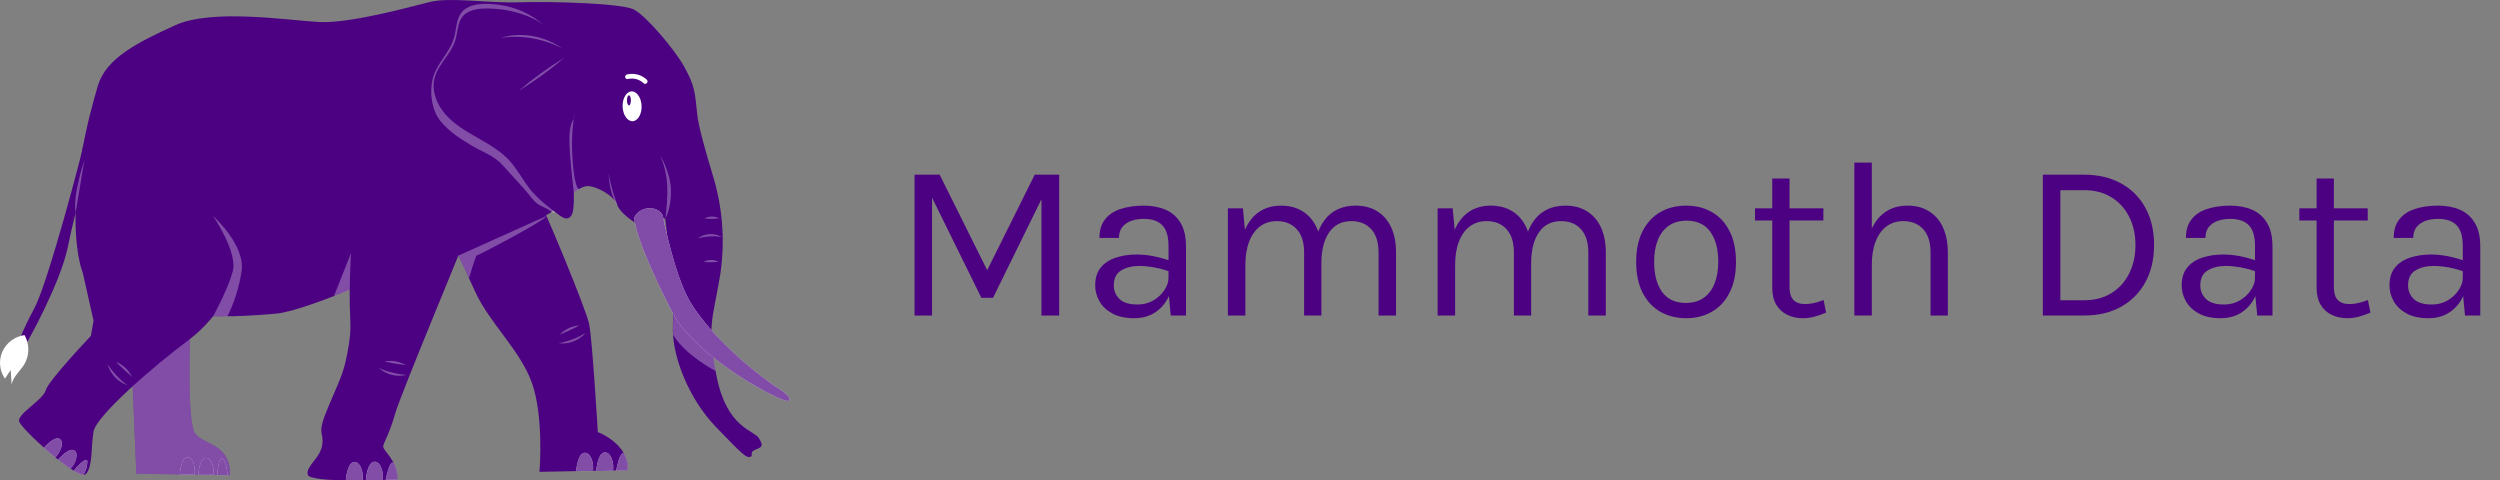
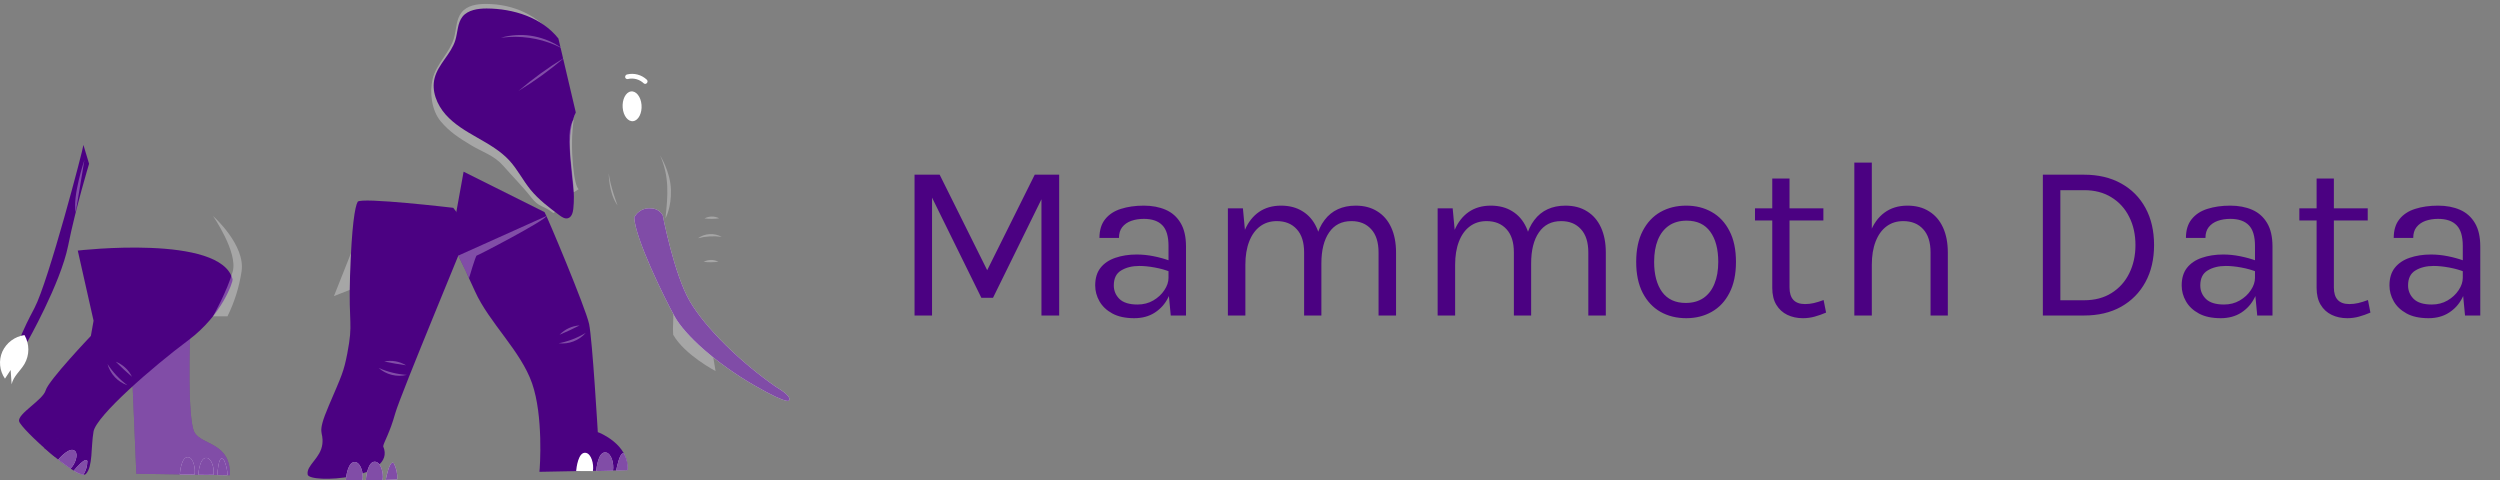
<svg xmlns="http://www.w3.org/2000/svg" width="1561" height="300" viewBox="0 0 1561 300" fill="none">
  <rect x="0" y="0" width="1561" height="300" fill="#808080" stroke="none" />
-   <path d="M449.897 170.231C452.779 149.694 451.085 128.773 444.935 108.966C440.804 95.49 436.082 78.884 435.335 71.229C433.925 57.217 433.615 53.354 427.469 42.091C421.322 30.827 403.208 9.668 395.694 5.876C388.181 2.084 344.114 0.759 324.646 1.435C305.178 2.112 281.256 -1.976 268.259 1.266C255.261 4.509 218.384 14.757 199.184 13.742C179.984 12.727 132.576 5.199 109.345 15.786C86.113 26.373 66.307 36.283 61.176 53.354C56.044 70.425 41.031 124.078 49.898 164.381C58.765 204.684 151.396 197.861 172.541 195.803C193.686 193.745 257.601 163.704 267.511 160.279C277.422 156.853 337.545 139.782 346.073 130.901C354.602 122.02 362.482 115.874 367.599 116.212C372.716 116.551 383.317 122.02 385.361 127.828C387.405 133.636 397.033 139.303 397.033 139.303L415.359 136.385C415.359 136.385 421.181 184.54 420.166 202.978C419.151 221.417 429.851 248.751 446.922 266.499C463.994 284.247 466.052 285.967 468.448 285.276C470.845 284.585 467.419 282.541 471.521 280.835C475.624 279.13 476.977 278.791 473.904 273.66C470.831 268.529 454.168 267.514 447.599 235.754C441.03 203.993 445.104 199.257 449.474 172.825C449.629 172.05 449.742 171.105 449.897 170.231Z" fill="#4B0182" />
  <path opacity="0.3" d="M445.386 223.235L446.796 231.693C446.796 231.693 427.469 221.6 420.322 208.997C420.251 208.109 420.195 206.869 420.195 205.403C420.195 203.5 420.364 201.174 420.392 198.848C420.392 197.861 420.392 196.931 420.392 196.028L445.386 223.235Z" fill="white" />
  <path d="M492.822 249.583C492.822 249.583 494.429 254.164 470.704 240.448C446.979 226.732 427.624 209.167 421.238 197.593C414.852 186.02 396.625 149.016 396.019 135.779C396.999 133.834 398.563 132.244 400.492 131.233C402.421 130.221 404.618 129.839 406.775 130.14C408.227 130.184 409.642 130.608 410.879 131.37C412.116 132.132 413.131 133.205 413.823 134.482C413.823 134.482 420.872 171.289 430.739 188.148C440.607 205.008 462.697 226.421 484.463 241.533C484.392 241.562 493.879 246.763 492.822 249.583Z" fill="white" />
  <path opacity="0.7" d="M492.822 249.583C492.822 249.583 494.429 254.164 470.704 240.448C446.979 226.732 427.624 209.167 421.238 197.593C414.852 186.02 396.625 149.016 396.019 135.779C396.999 133.834 398.563 132.244 400.492 131.233C402.421 130.221 404.618 129.839 406.775 130.14C408.227 130.184 409.642 130.608 410.879 131.37C412.116 132.132 413.131 133.205 413.823 134.482C413.823 134.482 420.872 171.289 430.739 188.148C440.607 205.008 462.697 226.421 484.463 241.533C484.392 241.562 493.879 246.763 492.822 249.583Z" fill="#4B0182" />
  <g opacity="0.3">
    <path d="M415.486 136.384C417.108 121.85 417.996 110.248 412.131 96.997C412.131 96.997 418.56 107.119 418.94 118.41C419.321 129.702 415.486 136.384 415.486 136.384Z" fill="white" />
  </g>
  <g opacity="0.3">
    <path d="M270.148 49.237C272.446 39.821 280.707 33.096 283.428 23.863C285.007 18.478 284.725 12.233 288.122 7.863C291.674 3.282 297.99 2.422 303.629 2.45C320.841 2.563 336.051 9.498 346.723 23.595L358.902 71.708C354.633 81.95 352.944 93.083 353.983 104.131C354.955 115.027 355.392 117.029 354.25 127.912L345.454 133.029C338.8 127.799 336.827 129.871 331.597 123.161C326.761 116.931 319.403 109.473 314.243 103.553C308.52 96.984 301.458 95.094 294.099 90.654C286.74 86.213 280.778 82.436 275.181 75.768C269.585 69.1 268.062 57.865 270.148 49.237Z" fill="white" />
  </g>
  <path d="M271.389 48.717C273.616 39.991 281.665 33.76 284.302 25.147C285.838 20.156 285.57 14.363 288.869 10.303C292.168 6.243 298.441 5.27 303.91 5.298C320.643 5.383 338.264 10.937 348.668 24.047L359.522 70.186C355.364 79.434 355.434 89.992 356.393 100.086C357.352 110.179 359.085 120.329 357.972 130.408C357.718 132.804 356.9 135.652 354.574 136.272C352.7 136.78 350.853 135.553 349.302 134.397C342.846 129.562 336.305 124.656 331.216 118.397C326.522 112.618 323.153 105.809 318.134 100.311C312.566 94.221 305.264 90.077 298.102 85.989C290.941 81.901 283.667 77.671 278.212 71.483C272.756 65.294 269.303 56.709 271.389 48.717Z" fill="#4B0182" />
  <path d="M403.025 52.381C402.833 52.401 402.638 52.382 402.454 52.324C402.27 52.265 402.099 52.17 401.954 52.043C400.666 50.804 399.088 49.907 397.364 49.434C395.641 48.961 393.826 48.928 392.086 49.336C391.727 49.432 391.345 49.381 391.023 49.197C390.701 49.012 390.465 48.707 390.366 48.35C390.285 47.962 390.351 47.558 390.552 47.217C390.753 46.875 391.073 46.621 391.451 46.503C393.635 45.965 395.919 45.983 398.094 46.557C400.269 47.131 402.265 48.242 403.899 49.788C404.174 50.065 404.329 50.44 404.329 50.831C404.329 51.222 404.174 51.597 403.899 51.874C403.673 52.137 403.365 52.316 403.025 52.381Z" fill="white" />
  <path d="M400.572 65.477C400.981 70.594 398.683 75.148 395.441 75.641C392.199 76.134 389.21 72.385 388.801 67.267C388.392 62.15 390.676 57.597 393.918 57.104C397.161 56.61 400.149 60.36 400.572 65.477Z" fill="white" />
-   <path d="M393.933 62.658C393.933 64.392 393.397 65.802 392.72 65.802C392.044 65.802 391.494 64.392 391.48 62.658C391.466 60.924 392.03 59.514 392.706 59.514C393.383 59.514 393.933 60.924 393.933 62.658Z" fill="#4B0182" />
  <path opacity="0.3" d="M358.239 120.075C358.239 120.075 355.786 99.691 355.532 88.399C355.279 77.107 358.239 74.584 358.239 74.584C355.518 92.36 358.507 117.199 361.425 118.059L358.239 120.075Z" fill="white" />
  <path opacity="0.3" d="M350.613 29.968C345.522 26.386 339.737 23.909 333.632 22.695C327.526 21.481 321.234 21.558 315.16 22.919C314.356 23.117 313.553 23.328 312.763 23.568C314.173 23.413 316.217 23.187 317.655 23.117C329.06 22.422 340.443 24.802 350.613 30.01V29.968Z" fill="white" />
  <path opacity="0.3" d="M352.474 35.959C342.324 42.126 332.692 49.108 323.674 56.836C333.821 50.665 343.452 43.683 352.474 35.959Z" fill="white" />
  <path opacity="0.3" d="M385.63 128.35C385.63 128.35 380.907 115.917 380.104 108.121C380.104 108.079 379.85 120.258 385.63 128.35Z" fill="white" />
  <path opacity="0.3" d="M450.687 147.916C448.375 146.631 445.747 146.028 443.107 146.178C440.467 146.328 437.923 147.224 435.772 148.762C440.64 147.503 445.708 147.216 450.687 147.916Z" fill="white" />
  <path opacity="0.3" d="M449.079 136.315C447.649 135.579 446.062 135.202 444.454 135.214C442.846 135.226 441.265 135.628 439.846 136.385C442.913 136.778 446.019 136.754 449.079 136.315Z" fill="white" />
  <path opacity="0.3" d="M448.572 163.409C447.143 162.669 445.554 162.29 443.945 162.304C442.336 162.319 440.754 162.727 439.339 163.493C442.407 163.874 445.512 163.846 448.572 163.409Z" fill="white" />
  <path d="M118.79 208.913C118.536 210.873 116.943 261.523 121.369 269.826C125.796 278.129 144.051 276 143.572 296.722L85.126 295.82L82.744 239.546L118.79 208.913Z" fill="#4B0182" />
  <path opacity="0.3" d="M118.79 208.913C118.536 210.873 116.943 261.523 121.369 269.826C125.796 278.129 144.051 276 143.572 296.722L85.126 295.82L82.744 239.546L118.79 208.913Z" fill="white" />
  <path d="M138.54 286.234C138.613 286.253 138.685 286.282 138.751 286.319C139.333 286.634 139.798 287.128 140.076 287.729C141.304 290.577 141.974 293.635 142.05 296.737L135.678 296.638C135.847 294.157 136.524 286.009 138.54 286.234Z" fill="white" />
  <path d="M129.292 285.967C132.224 286.531 133.93 292.381 133.31 296.441C130.561 296.54 127.347 296.525 123.823 296.441C123.865 295.694 124.654 285.065 129.292 285.967Z" fill="white" />
  <path d="M112.263 296.243C112.39 294.622 113.32 284.628 117.718 285.487C120.665 286.051 122.159 292.268 121.51 296.328C118.466 296.384 115.392 296.257 112.263 296.243Z" fill="white" />
  <g opacity="0.7">
    <path d="M138.54 286.234C138.613 286.253 138.685 286.281 138.751 286.318C139.333 286.633 139.798 287.128 140.076 287.728C141.304 290.577 141.974 293.635 142.05 296.736L135.678 296.637C135.847 294.156 136.524 286.008 138.54 286.234Z" fill="#4B0182" />
    <path d="M129.292 285.966C132.224 286.53 133.93 292.38 133.31 296.44C130.561 296.539 127.347 296.525 123.823 296.44C123.865 295.693 124.654 285.064 129.292 285.966Z" fill="#4B0182" />
    <path d="M112.263 296.243C112.39 294.622 113.32 284.627 117.718 285.487C120.665 286.051 122.159 292.268 121.51 296.327C118.466 296.384 115.392 296.257 112.263 296.243Z" fill="#4B0182" />
  </g>
  <path d="M52.084 90.513C52.084 92.501 30.234 175.884 21.522 192.335C13.148 208.124 12.302 212.071 12.302 212.071L16.757 214.03C16.757 214.03 37.775 177.153 42.54 153.414C47.305 129.675 55.622 102.27 55.622 102.27L52.084 90.513Z" fill="#4B0182" />
  <path d="M1.462 219.543C2.722 216.804 4.647 214.425 7.063 212.623C9.479 210.82 12.307 209.652 15.291 209.224C16.871 211.965 17.702 215.074 17.702 218.239C17.702 221.403 16.871 224.512 15.291 227.254C12.754 231.595 8.327 234.965 7.27 239.941C7.058 236.966 6.861 234.006 6.65 231.031L3.097 236.431C1.406 233.989 0.367 231.156 0.081 228.199C-0.205 225.243 0.27 222.263 1.462 219.543Z" fill="white" />
  <path opacity="0.3" d="M218.512 180.945L220.654 154.288L208.503 184.906L218.512 180.945Z" fill="white" />
-   <path d="M292.857 142.714C292.857 144.321 250.116 246.087 246.718 258.309C243.321 270.531 239.67 275.958 239.261 278.664C238.852 281.371 248.762 287.827 248.086 299.359C248.086 299.359 193.108 302.079 192.107 296.314C191.106 290.548 200.241 286.136 201.27 277.311C202.299 268.487 197.196 272.222 205.33 253.234C213.464 234.245 214.648 232.088 216.847 220.726C220.653 200.991 217.552 203.359 218.567 172.149C219.582 140.938 221.626 129.068 223.318 126.009C225.009 122.95 283.018 129.759 283.018 129.759L292.857 142.714Z" fill="#4B0182" />
+   <path d="M292.857 142.714C292.857 144.321 250.116 246.087 246.718 258.309C243.321 270.531 239.67 275.958 239.261 278.664C248.086 299.359 193.108 302.079 192.107 296.314C191.106 290.548 200.241 286.136 201.27 277.311C202.299 268.487 197.196 272.222 205.33 253.234C213.464 234.245 214.648 232.088 216.847 220.726C220.653 200.991 217.552 203.359 218.567 172.149C219.582 140.938 221.626 129.068 223.318 126.009C225.009 122.95 283.018 129.759 283.018 129.759L292.857 142.714Z" fill="#4B0182" />
  <path opacity="0.3" d="M254.021 234.076C247.936 233.68 241.97 232.205 236.4 229.72C238.763 231.822 241.603 233.317 244.673 234.076C247.743 234.835 250.951 234.835 254.021 234.076Z" fill="white" />
  <path opacity="0.3" d="M253.542 228.099C249.469 225.606 244.601 224.754 239.924 225.716C244.562 226.717 248.848 227.45 253.542 228.099Z" fill="white" />
  <path d="M245.338 288.913C245.524 288.957 245.698 289.044 245.845 289.167C247.481 292.3 248.245 295.815 248.058 299.345C248.058 299.345 245.239 299.486 240.841 299.641C241.376 296.962 243.181 288.363 245.338 288.913Z" fill="white" />
  <path d="M234.596 288.349C237.852 289.012 239.642 295.2 238.909 299.697C235.864 299.796 232.27 299.881 228.421 299.937C228.421 299.119 229.45 287.306 234.596 288.349Z" fill="white" />
  <path d="M215.889 299.936C216.044 298.146 217.158 287.573 222.05 288.56C225.306 289.223 227.11 295.453 226.349 299.964C222.924 299.993 219.371 299.993 215.889 299.936Z" fill="white" />
  <g opacity="0.7">
    <path d="M245.338 288.912C245.524 288.956 245.698 289.043 245.845 289.166C247.481 292.299 248.245 295.814 248.058 299.344C248.058 299.344 245.239 299.485 240.841 299.64C241.376 296.962 243.181 288.363 245.338 288.912Z" fill="#4B0182" />
    <path d="M234.596 288.349C237.852 289.011 239.642 295.2 238.909 299.697C235.864 299.796 232.27 299.88 228.421 299.936C228.421 299.119 229.45 287.306 234.596 288.349Z" fill="#4B0182" />
    <path d="M215.889 299.936C216.044 298.146 217.158 287.573 222.05 288.56C225.306 289.223 227.11 295.454 226.349 299.965C222.924 299.993 219.371 299.993 215.889 299.936Z" fill="#4B0182" />
  </g>
  <path d="M145.25 174.503C145.503 175.546 139.146 196.409 117.436 212.565C95.727 228.72 60.105 259.634 58.399 269.474C56.693 279.313 58.06 291.183 53.648 295.933C49.236 300.684 12.936 267.74 11.921 263.017C10.906 258.295 26.85 249.794 28.542 243.69C30.233 237.586 56.735 209.759 56.735 209.759L58.427 200.258L48.559 156.459C48.559 156.459 138.201 146.013 145.25 174.503Z" fill="#4B0182" />
  <path opacity="0.3" d="M133.027 197.523C133.027 197.523 141.908 181.607 145.292 169.597C148.675 157.586 133.027 134.876 133.027 134.876C133.027 134.876 153.468 152.963 150.818 169.597C149.342 179.301 146.38 188.721 142.035 197.523H133.027Z" fill="white" />
  <path opacity="0.3" d="M79.53 240.546C74.642 236.901 70.441 232.414 67.125 227.295C67.96 230.346 69.526 233.147 71.687 235.456C73.849 237.765 76.541 239.513 79.53 240.546Z" fill="white" />
  <path opacity="0.3" d="M82.392 235.26C80.332 230.953 76.715 227.587 72.27 225.844C75.611 229.199 78.811 232.173 82.392 235.26Z" fill="white" />
  <path d="M54.269 287.447C54.389 287.568 54.485 287.712 54.551 287.87C54.549 290.899 53.689 293.866 52.07 296.426C49.914 295.984 47.865 295.127 46.036 293.903C47.601 292.028 52.789 286.051 54.269 287.447Z" fill="white" />
  <path d="M46.966 281.751C48.996 283.951 46.966 289.688 44.048 292.592C41.764 291.055 39.171 289.152 36.38 286.953C36.859 286.432 43.752 278.298 46.966 281.751Z" fill="white" />
-   <path d="M27.428 279.665C28.485 278.439 34.829 271.278 37.888 274.562C39.932 276.762 37.493 282.668 34.575 285.558C32.052 283.796 29.951 281.526 27.428 279.665Z" fill="white" />
  <g opacity="0.7">
    <path d="M54.269 287.447C54.389 287.568 54.485 287.712 54.551 287.87C54.549 290.899 53.689 293.866 52.07 296.427C49.914 295.984 47.865 295.127 46.036 293.903C47.601 292.028 52.789 286.051 54.269 287.447Z" fill="#4B0182" />
    <path d="M46.966 281.752C48.996 283.951 46.966 289.688 44.048 292.592C41.764 291.056 39.171 289.153 36.38 286.953C36.859 286.432 43.752 278.298 46.966 281.752Z" fill="#4B0182" />
    <path d="M27.429 279.666C28.486 278.439 34.83 271.278 37.889 274.563C39.933 276.762 37.494 282.668 34.576 285.558C32.053 283.796 29.952 281.527 27.429 279.666Z" fill="#4B0182" />
  </g>
  <path d="M340.012 132.438C341.295 134.271 365.795 192.491 367.839 202.33C369.883 212.17 373.266 269.84 373.266 269.84C373.689 269.84 393.002 277.382 391.931 293.551L336.812 294.608C337.164 291.888 339.335 259.662 332.216 239.306C325.097 218.95 305.432 201.513 296.594 181.904C287.755 162.295 281.665 150.426 281.665 150.426L289.475 107.205L340.012 132.438Z" fill="#4B0182" />
  <path opacity="0.3" d="M341.196 134.876L286.219 159.574L292.886 173.671C292.886 173.671 296.974 159.574 297.665 159.574C298.356 159.574 340.534 137.653 341.196 134.876Z" fill="white" />
  <path opacity="0.3" d="M365.739 207.842C360.527 210.987 354.801 213.188 348.823 214.34C351.958 214.707 355.135 214.308 358.082 213.176C361.029 212.044 363.656 210.213 365.739 207.842Z" fill="white" />
  <path opacity="0.3" d="M361.919 203.19C357.154 203.479 352.675 205.565 349.387 209.026C353.757 207.193 357.704 205.347 361.919 203.19Z" fill="white" />
  <path d="M389.225 283.105C389.41 283.152 389.583 283.239 389.732 283.359C391.362 286.499 392.122 290.018 391.931 293.551C391.931 293.551 389.112 293.692 384.728 293.833C385.235 291.168 387.04 282.569 389.225 283.105Z" fill="white" />
  <path d="M378.454 282.541C381.71 283.204 383.501 289.392 382.768 293.903C379.723 293.988 376.114 294.087 372.279 294.143C372.336 293.283 373.294 281.512 378.454 282.541Z" fill="white" />
  <path d="M359.748 294.143C359.903 292.352 361.002 281.78 365.894 282.767C369.164 283.429 370.955 289.66 370.207 294.157C366.782 294.199 363.215 294.199 359.748 294.143Z" fill="white" />
  <g opacity="0.7">
    <path d="M389.225 283.105C389.41 283.152 389.583 283.239 389.732 283.359C391.362 286.499 392.122 290.018 391.931 293.551C391.931 293.551 389.112 293.692 384.728 293.833C385.235 291.168 387.04 282.569 389.225 283.105Z" fill="#4B0182" />
    <path d="M378.455 282.541C381.711 283.204 383.502 289.392 382.769 293.903C379.724 293.988 376.115 294.087 372.28 294.143C372.337 293.283 373.295 281.512 378.455 282.541Z" fill="#4B0182" />
-     <path d="M359.749 294.143C359.904 292.352 361.003 281.78 365.895 282.767C369.165 283.429 370.956 289.66 370.208 294.157C366.783 294.199 363.216 294.199 359.749 294.143Z" fill="#4B0182" />
  </g>
  <path opacity="0.3" d="M47.248 132.663L52.718 99.902C52.718 99.902 45.162 122.33 47.248 132.663Z" fill="white" />
  <path d="M571.044 109.08H586.724L616.964 169.84H615.844L646.084 109.08H661.344V197H650.284V120.42H652.244L620.044 185.94H612.764L580.704 120.84H581.964V197H571.044V109.08ZM731.019 197L729.619 182.3V153.6C729.619 147.58 728.336 143.263 725.769 140.65C723.203 137.99 719.353 136.66 714.219 136.66C711.326 136.66 708.689 137.08 706.309 137.92C703.976 138.76 702.109 140.067 700.709 141.84C699.356 143.567 698.679 145.807 698.679 148.56H686.499C686.499 143.707 687.689 139.81 690.069 136.87C692.449 133.883 695.716 131.737 699.869 130.43C704.069 129.077 708.853 128.4 714.219 128.4C719.353 128.4 723.903 129.263 727.869 130.99C731.836 132.717 734.939 135.47 737.179 139.25C739.419 142.983 740.539 147.86 740.539 153.88V197H731.019ZM708.199 198.68C702.693 198.68 698.143 197.7 694.549 195.74C690.956 193.78 688.273 191.237 686.499 188.11C684.726 184.983 683.839 181.693 683.839 178.24C683.839 173.713 684.959 170.027 687.199 167.18C689.486 164.333 692.589 162.257 696.509 160.95C700.429 159.597 704.839 158.92 709.739 158.92C713.239 158.92 716.739 159.27 720.239 159.97C723.786 160.67 727.239 161.627 730.599 162.84V169.7C727.799 168.58 724.626 167.693 721.079 167.04C717.579 166.387 714.359 166.06 711.419 166.06C706.939 166.06 703.159 166.993 700.079 168.86C696.999 170.68 695.459 173.807 695.459 178.24C695.459 181.507 696.626 184.307 698.959 186.64C701.339 188.973 705.119 190.14 710.299 190.14C713.939 190.14 717.206 189.3 720.099 187.62C723.039 185.893 725.349 183.747 727.029 181.18C728.756 178.613 729.619 176.047 729.619 173.48H732.279C732.279 177.96 731.299 182.113 729.339 185.94C727.426 189.767 724.673 192.847 721.079 195.18C717.486 197.513 713.193 198.68 708.199 198.68ZM860.769 197V157.66C860.769 151.267 859.229 146.413 856.149 143.1C853.115 139.74 849.009 138.06 843.829 138.06C837.762 138.06 833.119 140.417 829.899 145.13C826.679 149.797 825.069 156.26 825.069 164.52H820.029C820.029 158.5 820.612 153.227 821.779 148.7C822.992 144.173 824.742 140.417 827.029 137.43C829.315 134.397 832.092 132.133 835.359 130.64C838.625 129.147 842.335 128.4 846.489 128.4C851.762 128.4 856.265 129.59 859.999 131.97C863.779 134.303 866.672 137.663 868.679 142.05C870.685 146.437 871.689 151.64 871.689 157.66V197H860.769ZM766.689 197V130.08H776.069L777.329 143.52C779.429 138.667 782.369 134.933 786.149 132.32C789.975 129.707 794.549 128.4 799.869 128.4C805.142 128.4 809.645 129.59 813.379 131.97C817.159 134.303 820.052 137.663 822.059 142.05C824.065 146.437 825.069 151.64 825.069 157.66V197H814.289V157.66C814.289 151.267 812.749 146.413 809.669 143.1C806.635 139.74 802.482 138.06 797.209 138.06C793.195 138.06 789.719 139.157 786.779 141.35C783.839 143.543 781.575 146.693 779.989 150.8C778.402 154.86 777.609 159.713 777.609 165.36V197H766.689ZM991.745 197V157.66C991.745 151.267 990.205 146.413 987.125 143.1C984.092 139.74 979.985 138.06 974.805 138.06C968.739 138.06 964.095 140.417 960.875 145.13C957.655 149.797 956.045 156.26 956.045 164.52H951.005C951.005 158.5 951.589 153.227 952.755 148.7C953.969 144.173 955.719 140.417 958.005 137.43C960.292 134.397 963.069 132.133 966.335 130.64C969.602 129.147 973.312 128.4 977.465 128.4C982.739 128.4 987.242 129.59 990.975 131.97C994.755 134.303 997.649 137.663 999.655 142.05C1001.66 146.437 1002.67 151.64 1002.67 157.66V197H991.745ZM897.665 197V130.08H907.045L908.305 143.52C910.405 138.667 913.345 134.933 917.125 132.32C920.952 129.707 925.525 128.4 930.845 128.4C936.119 128.4 940.622 129.59 944.355 131.97C948.135 134.303 951.029 137.663 953.035 142.05C955.042 146.437 956.045 151.64 956.045 157.66V197H945.265V157.66C945.265 151.267 943.725 146.413 940.645 143.1C937.612 139.74 933.459 138.06 928.185 138.06C924.172 138.06 920.695 139.157 917.755 141.35C914.815 143.543 912.552 146.693 910.965 150.8C909.379 154.86 908.585 159.713 908.585 165.36V197H897.665ZM1052.86 198.68C1046.84 198.68 1041.48 197.35 1036.76 194.69C1032.1 192.03 1028.41 188.087 1025.7 182.86C1023 177.633 1021.64 171.193 1021.64 163.54C1021.64 155.84 1023 149.4 1025.7 144.22C1028.41 138.993 1032.1 135.05 1036.76 132.39C1041.48 129.73 1046.84 128.4 1052.86 128.4C1058.84 128.4 1064.16 129.73 1068.82 132.39C1073.54 135.05 1077.22 138.993 1079.88 144.22C1082.59 149.4 1083.94 155.84 1083.94 163.54C1083.94 171.193 1082.59 177.633 1079.88 182.86C1077.22 188.087 1073.54 192.03 1068.82 194.69C1064.16 197.35 1058.84 198.68 1052.86 198.68ZM1052.58 189.16C1056.92 189.16 1060.61 188.133 1063.64 186.08C1066.68 183.98 1068.96 181.017 1070.5 177.19C1072.09 173.363 1072.88 168.813 1072.88 163.54C1072.88 155.56 1071.23 149.283 1067.91 144.71C1064.6 140.09 1059.68 137.78 1053.14 137.78C1048.76 137.78 1045.05 138.83 1042.01 140.93C1039.03 142.983 1036.74 145.947 1035.15 149.82C1033.61 153.647 1032.84 158.22 1032.84 163.54C1032.84 171.427 1034.5 177.68 1037.81 182.3C1041.17 186.873 1046.1 189.16 1052.58 189.16ZM1125.78 198.68C1122.14 198.68 1118.88 197.98 1115.98 196.58C1113.09 195.18 1110.8 193.08 1109.12 190.28C1107.44 187.48 1106.6 183.98 1106.6 179.78V111.46H1117.38V179.5C1117.38 186.407 1120.6 189.86 1127.04 189.86C1128.96 189.86 1130.8 189.65 1132.57 189.23C1134.39 188.81 1136.42 188.18 1138.66 187.34L1140.2 195.18C1137.82 196.207 1135.44 197.047 1133.06 197.7C1130.73 198.353 1128.3 198.68 1125.78 198.68ZM1095.82 137.64V130.08H1138.52V137.64H1095.82ZM1205.44 197V157.66C1205.44 151.267 1203.9 146.413 1200.82 143.1C1197.79 139.74 1193.63 138.06 1188.36 138.06C1184.35 138.06 1180.87 139.157 1177.93 141.35C1174.99 143.543 1172.73 146.693 1171.14 150.8C1169.55 154.86 1168.76 159.713 1168.76 165.36H1164.56C1164.56 157.567 1165.59 150.917 1167.64 145.41C1169.69 139.903 1172.68 135.703 1176.6 132.81C1180.57 129.87 1185.37 128.4 1191.02 128.4C1196.29 128.4 1200.8 129.59 1204.53 131.97C1208.31 134.303 1211.2 137.663 1213.21 142.05C1215.22 146.437 1216.22 151.64 1216.22 157.66V197H1205.44ZM1157.84 197V101.52H1168.76V197H1157.84ZM1275.56 109.08H1301.32C1310.18 109.08 1317.88 110.9 1324.42 114.54C1330.95 118.133 1336.01 123.22 1339.61 129.8C1343.2 136.38 1345 144.127 1345 153.04C1345 161.86 1343.2 169.56 1339.61 176.14C1336.01 182.72 1330.95 187.853 1324.42 191.54C1317.88 195.18 1310.18 197 1301.32 197H1275.56V109.08ZM1286.48 118.74V187.48H1301.32C1307.94 187.48 1313.64 185.987 1318.4 183C1323.2 180.013 1326.89 175.93 1329.46 170.75C1332.07 165.523 1333.38 159.62 1333.38 153.04C1333.38 146.413 1332.07 140.533 1329.46 135.4C1326.89 130.22 1323.2 126.16 1318.4 123.22C1313.64 120.233 1307.94 118.74 1301.32 118.74H1286.48ZM1409.42 197L1408.02 182.3V153.6C1408.02 147.58 1406.73 143.263 1404.17 140.65C1401.6 137.99 1397.75 136.66 1392.62 136.66C1389.72 136.66 1387.09 137.08 1384.71 137.92C1382.37 138.76 1380.51 140.067 1379.11 141.84C1377.75 143.567 1377.08 145.807 1377.08 148.56H1364.9C1364.9 143.707 1366.09 139.81 1368.47 136.87C1370.85 133.883 1374.11 131.737 1378.27 130.43C1382.47 129.077 1387.25 128.4 1392.62 128.4C1397.75 128.4 1402.3 129.263 1406.27 130.99C1410.23 132.717 1413.34 135.47 1415.58 139.25C1417.82 142.983 1418.94 147.86 1418.94 153.88V197H1409.42ZM1386.6 198.68C1381.09 198.68 1376.54 197.7 1372.95 195.74C1369.35 193.78 1366.67 191.237 1364.9 188.11C1363.12 184.983 1362.24 181.693 1362.24 178.24C1362.24 173.713 1363.36 170.027 1365.6 167.18C1367.88 164.333 1370.99 162.257 1374.91 160.95C1378.83 159.597 1383.24 158.92 1388.14 158.92C1391.64 158.92 1395.14 159.27 1398.64 159.97C1402.18 160.67 1405.64 161.627 1409 162.84V169.7C1406.2 168.58 1403.02 167.693 1399.48 167.04C1395.98 166.387 1392.76 166.06 1389.82 166.06C1385.34 166.06 1381.56 166.993 1378.48 168.86C1375.4 170.68 1373.86 173.807 1373.86 178.24C1373.86 181.507 1375.02 184.307 1377.36 186.64C1379.74 188.973 1383.52 190.14 1388.7 190.14C1392.34 190.14 1395.6 189.3 1398.5 187.62C1401.44 185.893 1403.75 183.747 1405.43 181.18C1407.15 178.613 1408.02 176.047 1408.02 173.48H1410.68C1410.68 177.96 1409.7 182.113 1407.74 185.94C1405.82 189.767 1403.07 192.847 1399.48 195.18C1395.88 197.513 1391.59 198.68 1386.6 198.68ZM1465.67 198.68C1462.03 198.68 1458.76 197.98 1455.87 196.58C1452.97 195.18 1450.69 193.08 1449.01 190.28C1447.33 187.48 1446.49 183.98 1446.49 179.78V111.46H1457.27V179.5C1457.27 186.407 1460.49 189.86 1466.93 189.86C1468.84 189.86 1470.68 189.65 1472.46 189.23C1474.28 188.81 1476.31 188.18 1478.55 187.34L1480.09 195.18C1477.71 196.207 1475.33 197.047 1472.95 197.7C1470.61 198.353 1468.19 198.68 1465.67 198.68ZM1435.71 137.64V130.08H1478.41V137.64H1435.71ZM1539.16 197L1537.76 182.3V153.6C1537.76 147.58 1536.48 143.263 1533.91 140.65C1531.35 137.99 1527.5 136.66 1522.36 136.66C1519.47 136.66 1516.83 137.08 1514.45 137.92C1512.12 138.76 1510.25 140.067 1508.85 141.84C1507.5 143.567 1506.82 145.807 1506.82 148.56H1494.64C1494.64 143.707 1495.83 139.81 1498.21 136.87C1500.59 133.883 1503.86 131.737 1508.01 130.43C1512.21 129.077 1517 128.4 1522.36 128.4C1527.5 128.4 1532.05 129.263 1536.01 130.99C1539.98 132.717 1543.08 135.47 1545.32 139.25C1547.56 142.983 1548.68 147.86 1548.68 153.88V197H1539.16ZM1516.34 198.68C1510.84 198.68 1506.29 197.7 1502.69 195.74C1499.1 193.78 1496.42 191.237 1494.64 188.11C1492.87 184.983 1491.98 181.693 1491.98 178.24C1491.98 173.713 1493.1 170.027 1495.34 167.18C1497.63 164.333 1500.73 162.257 1504.65 160.95C1508.57 159.597 1512.98 158.92 1517.88 158.92C1521.38 158.92 1524.88 159.27 1528.38 159.97C1531.93 160.67 1535.38 161.627 1538.74 162.84V169.7C1535.94 168.58 1532.77 167.693 1529.22 167.04C1525.72 166.387 1522.5 166.06 1519.56 166.06C1515.08 166.06 1511.3 166.993 1508.22 168.86C1505.14 170.68 1503.6 173.807 1503.6 178.24C1503.6 181.507 1504.77 184.307 1507.1 186.64C1509.48 188.973 1513.26 190.14 1518.44 190.14C1522.08 190.14 1525.35 189.3 1528.24 187.62C1531.18 185.893 1533.49 183.747 1535.17 181.18C1536.9 178.613 1537.76 176.047 1537.76 173.48H1540.42C1540.42 177.96 1539.44 182.113 1537.48 185.94C1535.57 189.767 1532.82 192.847 1529.22 195.18C1525.63 197.513 1521.34 198.68 1516.34 198.68Z" fill="#4B0182" />
</svg>